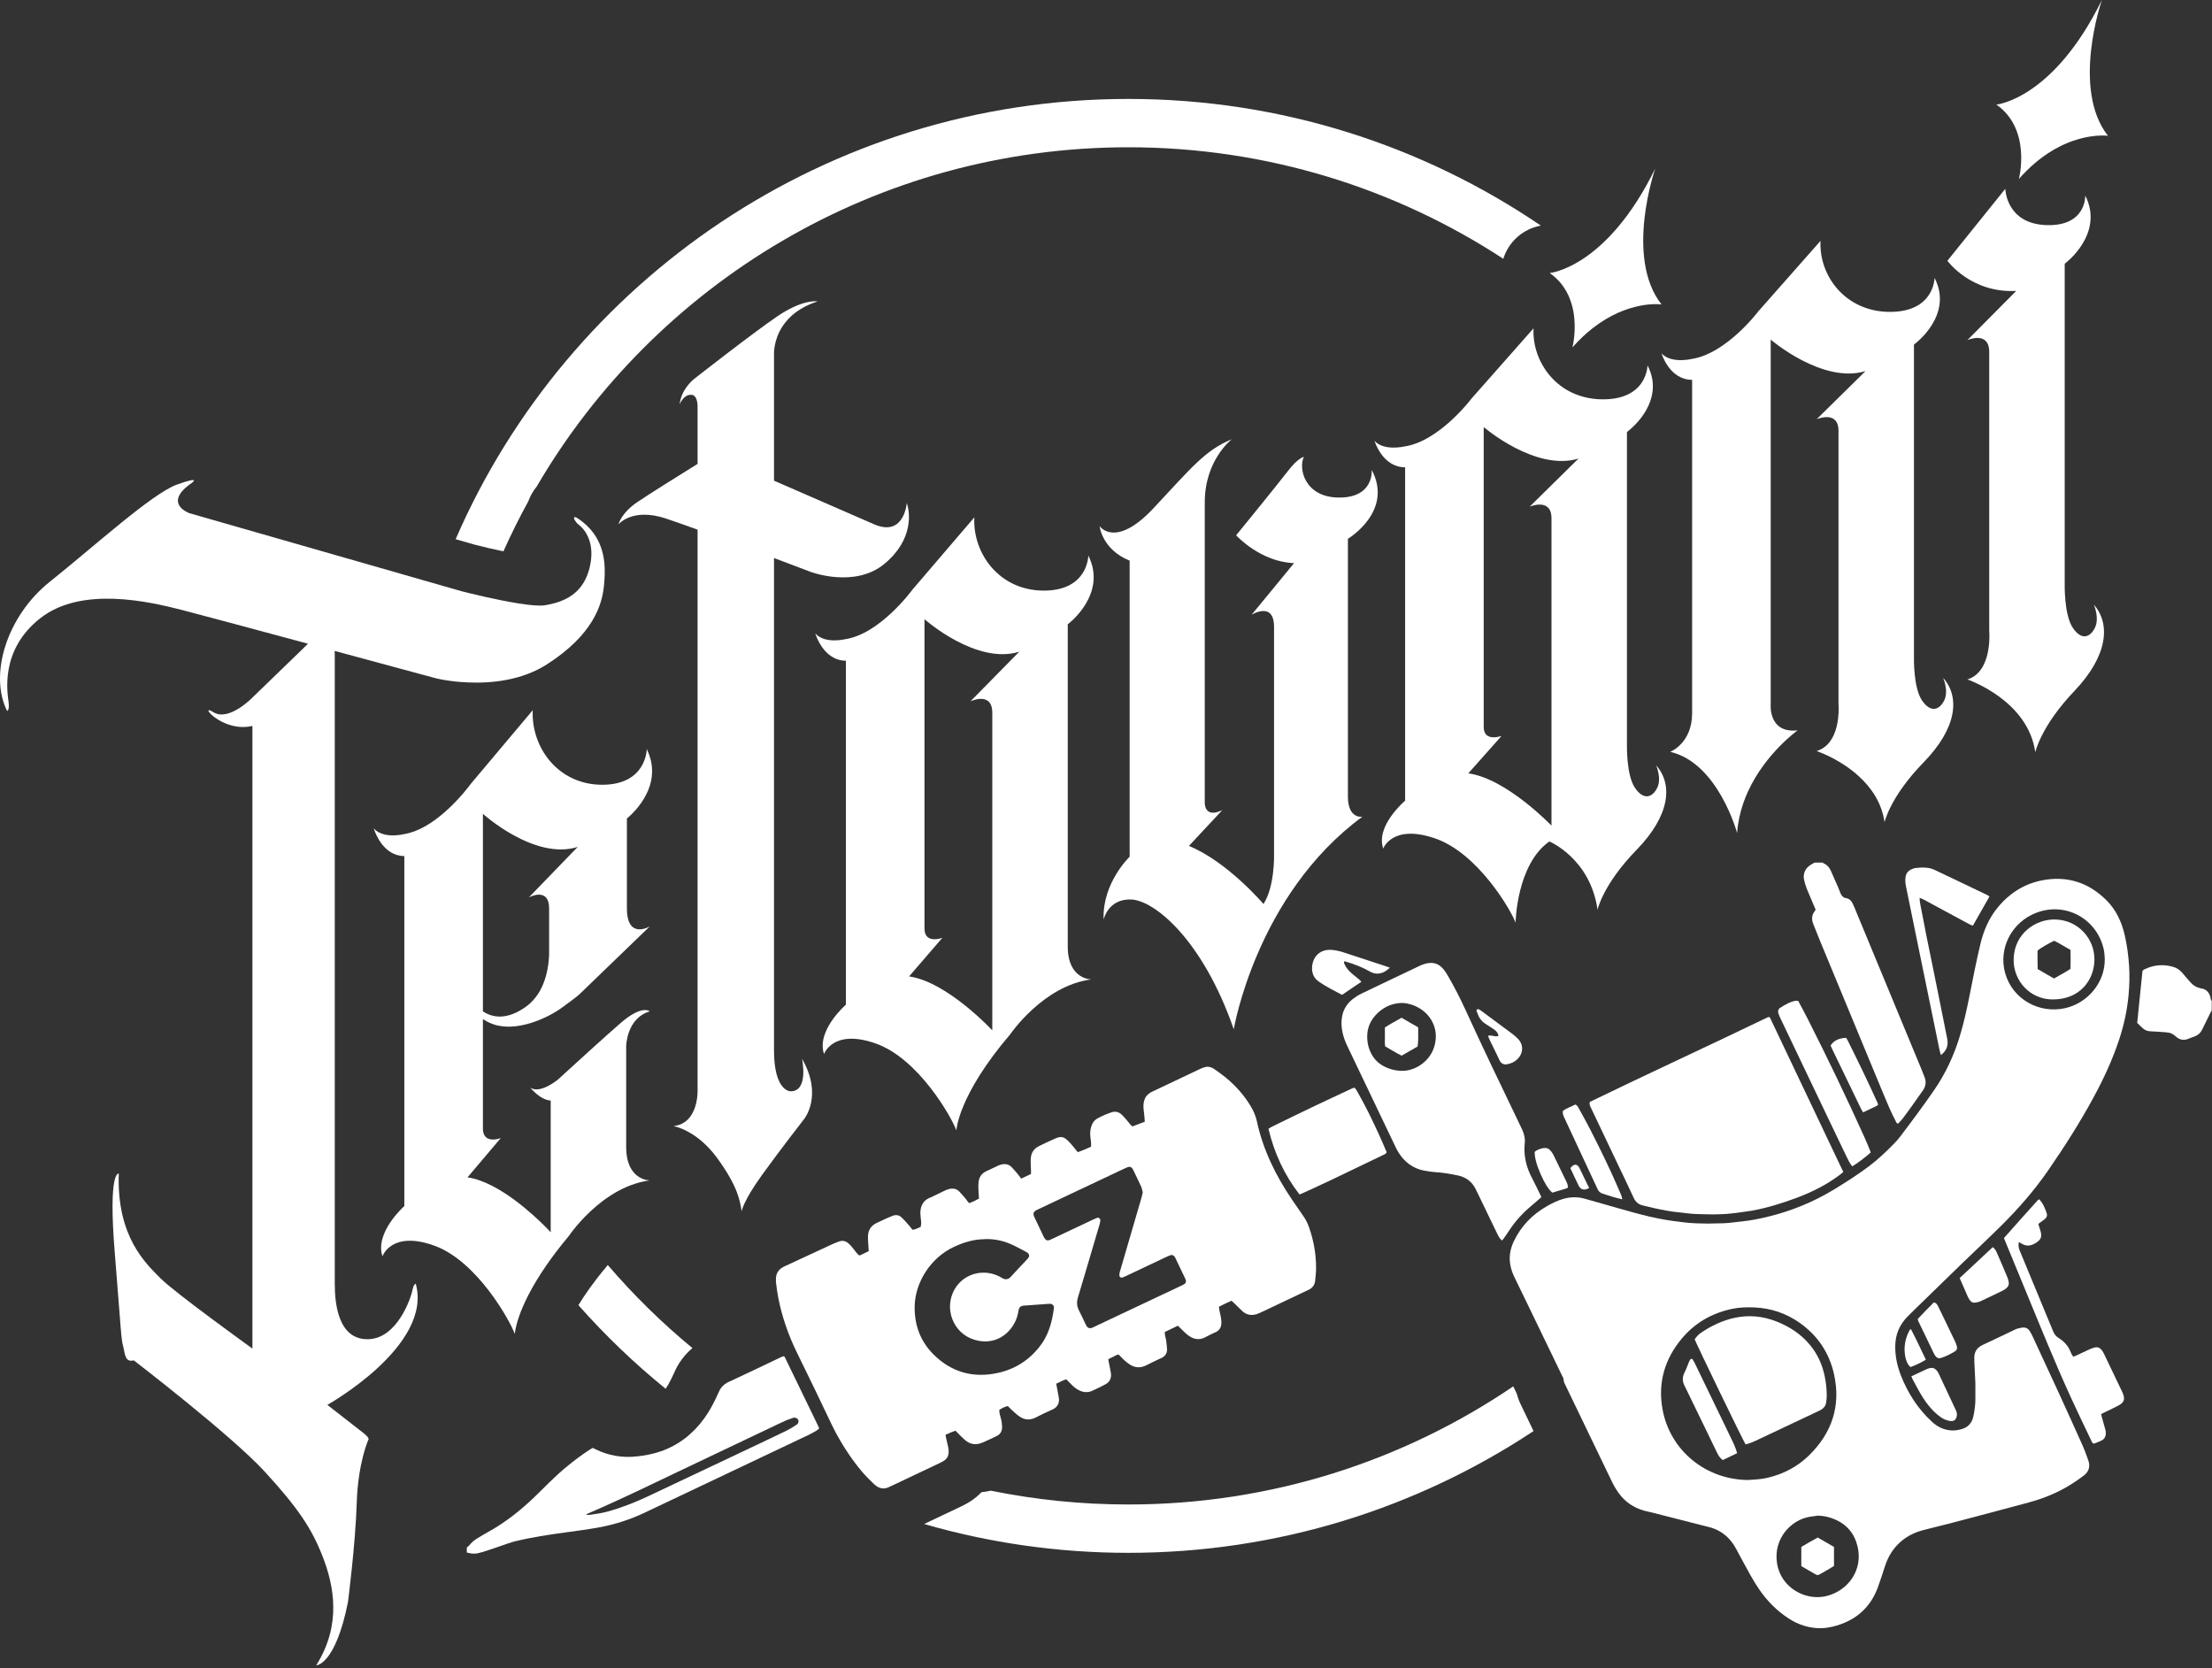
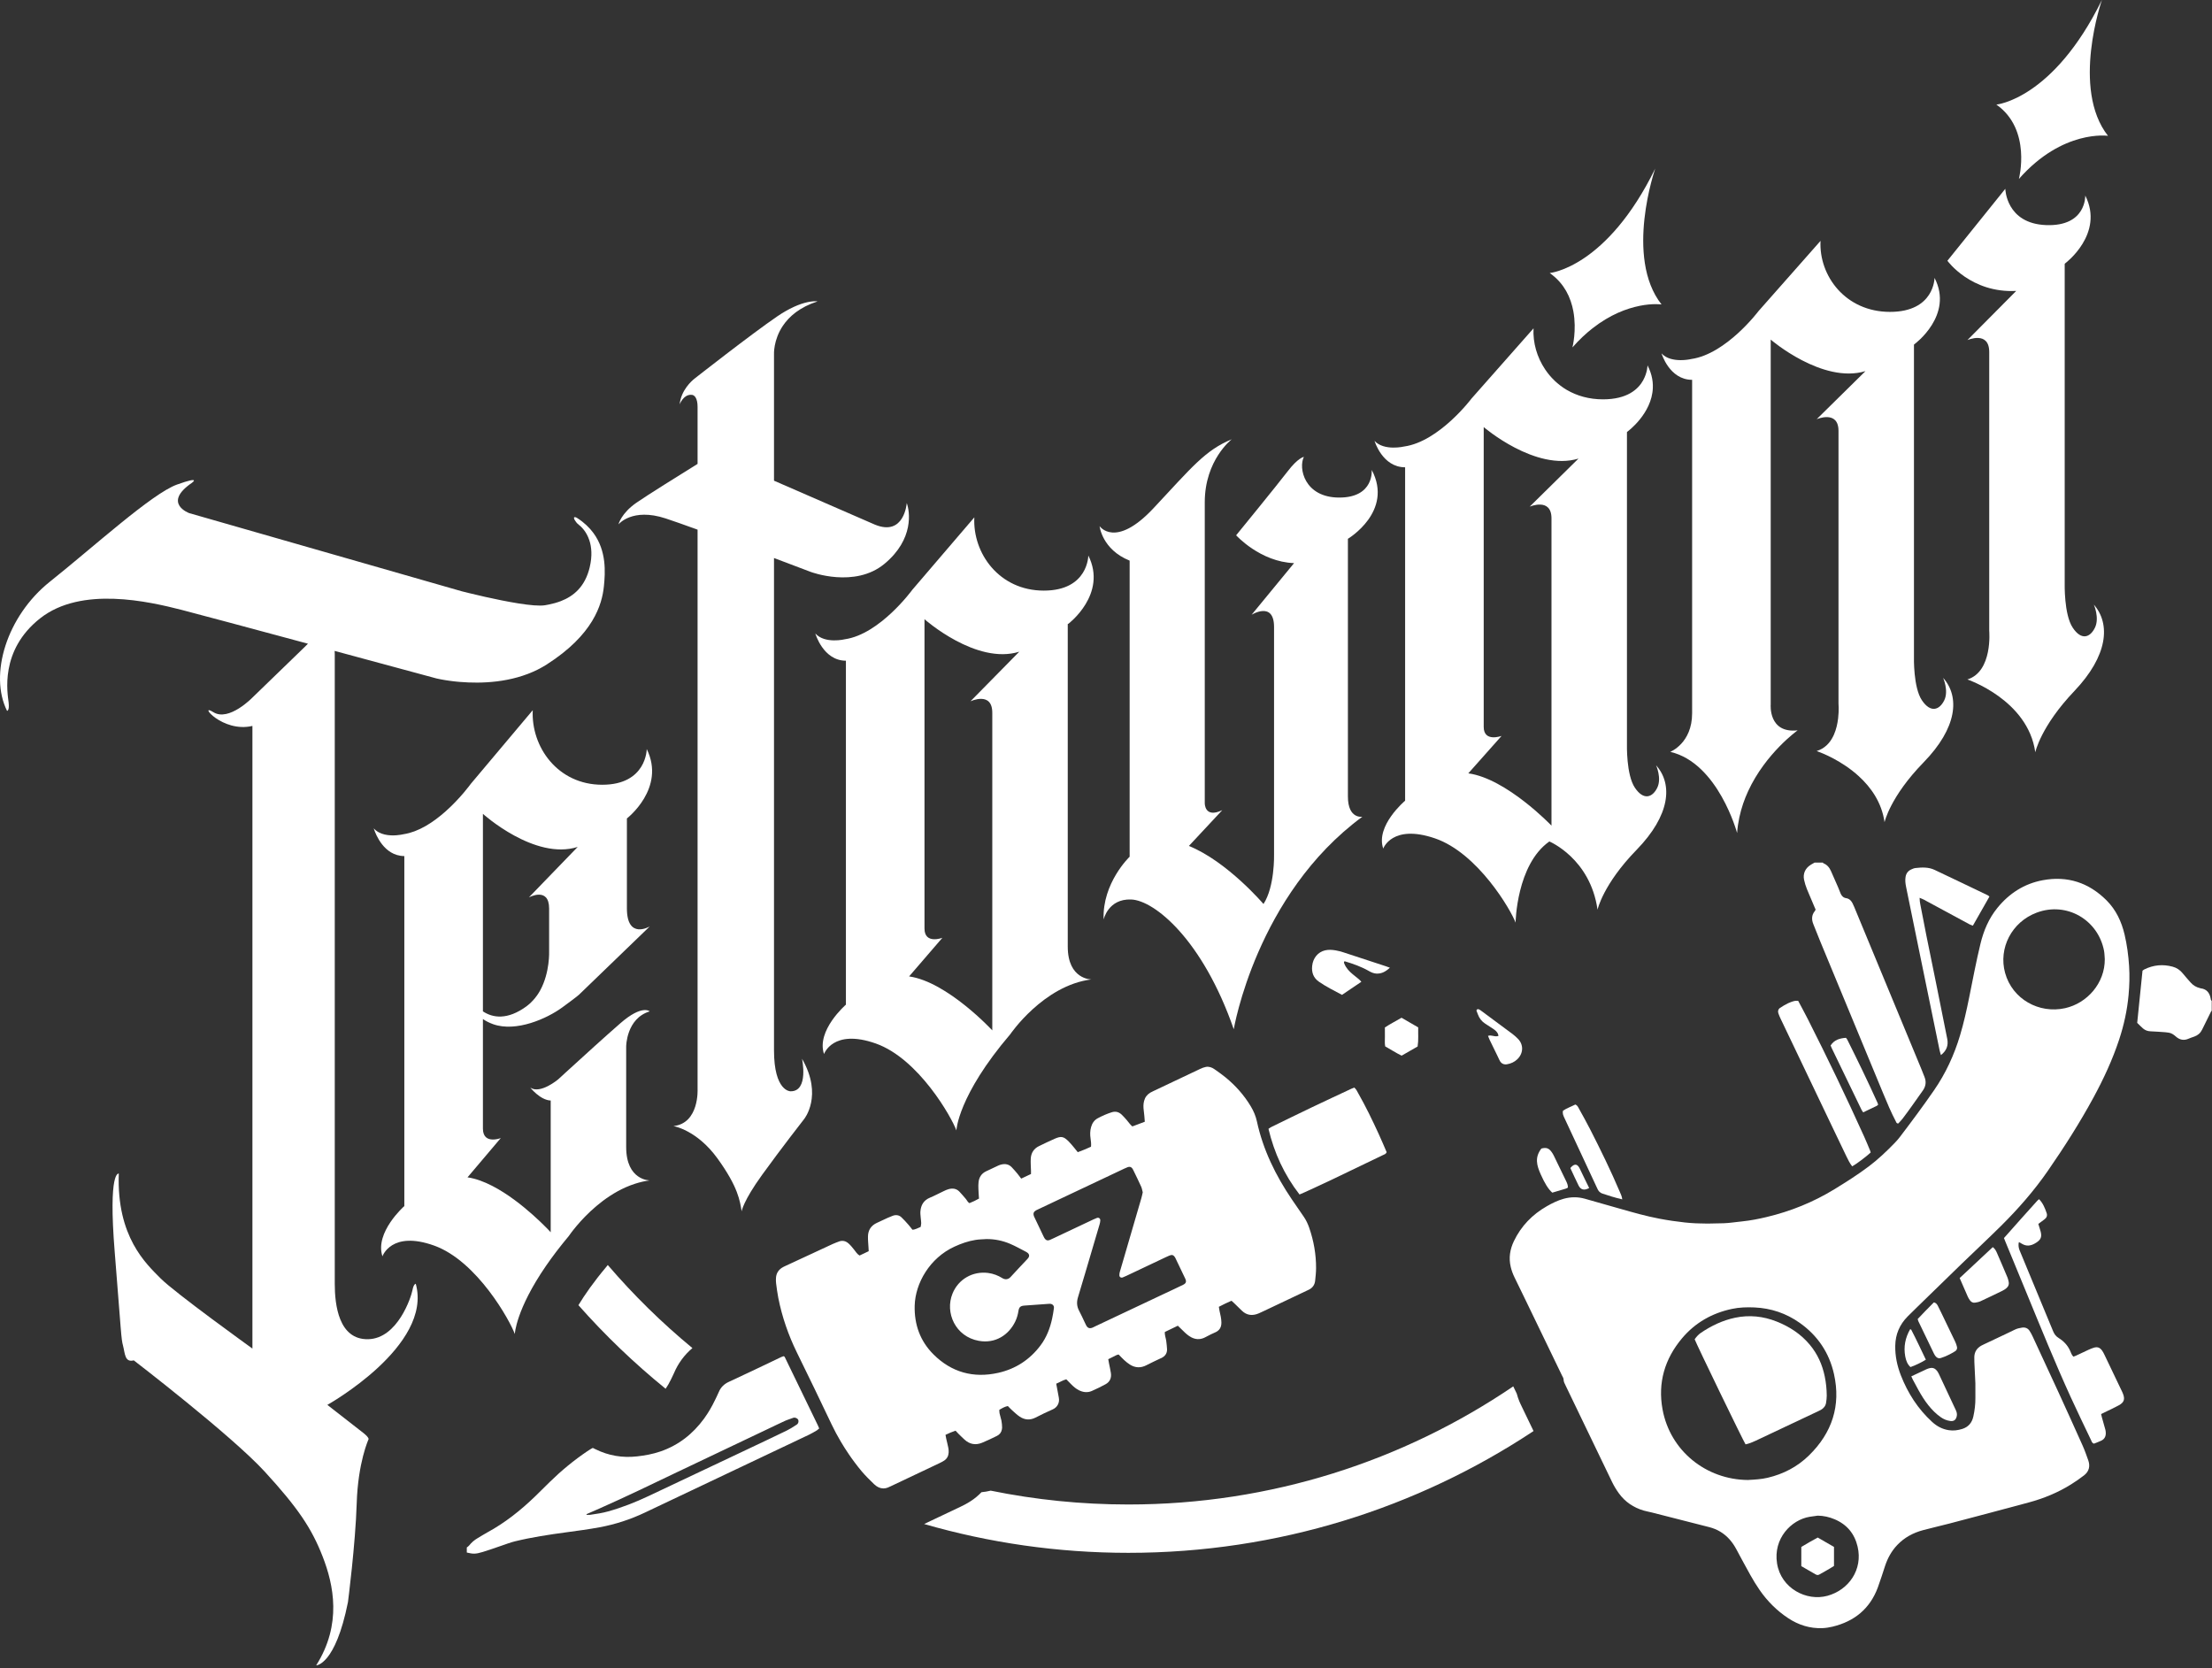
<svg xmlns="http://www.w3.org/2000/svg" width="183" height="138" viewBox="0 0 183 138" fill="none">
  <rect x="0" y="0" width="183" height="138" fill="#333333" stroke="none" />
  <g clip-path="url(#clip0_9002_11645)">
    <path d="M117.329 84.989C116.866 84.721 116.418 84.462 115.95 84.191C115.49 84.462 115.017 84.698 114.572 84.994C114.572 85.265 114.567 85.516 114.574 85.767C114.58 86.03 114.544 86.295 114.599 86.561C115.058 86.817 115.49 87.101 115.958 87.327C116.409 87.068 116.846 86.818 117.28 86.569C117.365 86.032 117.315 85.518 117.329 84.989Z" fill="white" />
-     <path d="M118.785 85.846C118.716 87.354 117.591 88.303 116.512 88.531C115.559 88.732 114.231 88.343 113.626 87.457C113.275 86.942 113.108 86.376 113.11 85.757C113.106 85.066 113.35 84.469 113.816 83.963C114.341 83.395 114.988 83.053 115.765 82.977C116.136 82.941 116.499 83.011 116.846 83.13C118.019 83.534 118.842 84.598 118.785 85.846ZM124.261 102.621C124.32 102.55 124.378 102.49 124.425 102.423C124.57 102.216 124.715 102.01 124.852 101.798C125.367 101.001 126.004 100.313 126.736 99.709C126.995 99.494 127.245 99.268 127.516 99.032C127.462 98.912 127.431 98.834 127.394 98.759C127.177 98.32 126.967 97.876 126.739 97.442C126.264 96.539 126.036 95.588 126.144 94.567C126.185 94.18 126.099 93.815 125.939 93.466C125.794 93.148 125.639 92.834 125.487 92.518C124.059 89.552 122.632 86.585 121.264 83.591C120.816 82.61 120.325 81.648 119.782 80.715C119.64 80.472 119.49 80.237 119.288 80.035C119.013 79.76 118.687 79.635 118.296 79.659C117.98 79.677 117.691 79.781 117.411 79.915C115.811 80.676 114.21 81.434 112.615 82.204C112.363 82.325 112.124 82.482 111.904 82.653C111.432 83.022 111.135 83.511 111.03 84.097C110.958 84.499 110.971 84.907 111.048 85.31C111.129 85.739 111.279 86.145 111.467 86.538C112.796 89.319 114.124 92.101 115.454 94.881C115.532 95.045 115.619 95.207 115.716 95.36C116.203 96.131 116.88 96.647 117.787 96.831C118.117 96.897 118.453 96.947 118.789 96.968C119.411 97.005 120.019 97.113 120.625 97.24C121.255 97.373 121.729 97.717 122.038 98.279C122.119 98.427 122.189 98.58 122.262 98.731C122.804 99.854 123.344 100.978 123.888 102.1C123.979 102.288 124.083 102.471 124.261 102.621Z" fill="white" />
    <path d="M182.891 82.61C182.807 82.135 182.564 81.813 182.05 81.755C182.037 81.753 182.024 81.744 182.01 81.741C181.698 81.669 181.437 81.511 181.228 81.272C181.005 81.019 180.78 80.767 180.568 80.506C180.347 80.235 180.072 80.054 179.735 79.964C178.926 79.749 178.145 79.822 177.395 80.196C177.346 80.22 177.305 80.26 177.251 80.3C177.105 81.73 176.96 83.162 176.812 84.615C176.97 84.768 177.124 84.931 177.293 85.077C177.467 85.227 177.673 85.304 177.91 85.313C178.318 85.329 178.726 85.361 179.134 85.389C179.232 85.395 179.33 85.41 179.427 85.426C179.658 85.464 179.837 85.592 180.009 85.745C180.318 86.021 180.669 86.099 181.063 85.924C181.217 85.856 181.378 85.804 181.537 85.748C181.83 85.645 182.044 85.458 182.18 85.177C182.429 84.663 182.685 84.152 182.939 83.64C182.943 83.632 182.965 83.631 182.978 83.626V82.786C182.901 82.751 182.903 82.678 182.891 82.61Z" fill="white" />
    <path d="M156.845 92.769C156.88 92.836 156.892 92.937 157.041 92.942C157.155 92.815 157.295 92.679 157.413 92.525C157.676 92.179 157.931 91.826 158.184 91.473C158.487 91.051 158.788 90.628 159.084 90.202C159.326 89.855 159.374 89.482 159.214 89.086C159.125 88.866 159.042 88.643 158.951 88.423C157.138 84.046 155.325 79.669 153.511 75.292C153.477 75.209 153.442 75.125 153.408 75.042C153.365 74.939 153.32 74.836 153.269 74.736C153.185 74.57 153.077 74.431 152.917 74.354C152.863 74.329 152.804 74.311 152.738 74.3C152.621 74.282 152.528 74.237 152.452 74.171C152.377 74.104 152.32 74.017 152.275 73.915C152.267 73.896 152.26 73.877 152.253 73.859C152.191 73.71 152.136 73.557 152.072 73.409C151.959 73.147 151.843 72.887 151.728 72.626C151.646 72.438 151.565 72.25 151.481 72.064C151.416 71.919 151.338 71.787 151.236 71.676C151.135 71.564 151.011 71.474 150.855 71.415C150.845 71.41 150.837 71.401 150.829 71.39C150.829 71.389 150.828 71.389 150.828 71.389C150.827 71.387 150.825 71.385 150.824 71.382C150.818 71.372 150.812 71.362 150.805 71.353H150.127C150.033 71.407 149.938 71.461 149.843 71.514C149.829 71.522 149.818 71.531 149.805 71.54C149.802 71.541 149.8 71.543 149.797 71.544C149.353 71.818 149.142 72.274 149.254 72.789C149.309 73.047 149.39 73.303 149.488 73.549C149.53 73.652 149.575 73.755 149.618 73.858C149.618 73.86 149.619 73.862 149.62 73.864C149.812 74.327 150.011 74.788 150.207 75.249C150.185 75.29 150.17 75.33 150.144 75.362C150.003 75.533 149.934 75.712 149.919 75.896C149.912 75.988 149.918 76.082 149.936 76.177C149.955 76.272 149.985 76.369 150.025 76.466C150.124 76.706 150.219 76.947 150.314 77.187C150.409 77.428 150.504 77.668 150.603 77.907C152.332 82.084 154.065 86.258 155.791 90.436C156.117 91.225 156.447 92.012 156.845 92.769Z" fill="white" />
    <path d="M153.232 96.483C153.522 96.336 154.413 95.669 154.764 95.337C154.751 95.292 154.739 95.239 154.718 95.189C154.556 94.802 154.399 94.413 154.226 94.031C152.745 90.753 151.187 87.511 149.562 84.301C149.309 83.802 149.039 83.312 148.764 82.792C148.704 82.792 148.657 82.789 148.615 82.788C148.606 82.788 148.596 82.787 148.588 82.787C148.561 82.787 148.535 82.789 148.511 82.793C148.405 82.814 148.303 82.843 148.204 82.878C148.111 82.91 148.02 82.949 147.931 82.99C147.931 82.991 147.93 82.991 147.929 82.991C147.696 83.101 147.476 83.236 147.261 83.379C147.112 83.477 147.063 83.65 147.127 83.829C147.179 83.974 147.237 84.116 147.303 84.255C147.357 84.368 147.412 84.482 147.466 84.595V84.596C147.757 85.206 148.049 85.816 148.341 86.427C149.388 88.62 150.436 90.813 151.484 93.007C151.907 93.89 152.329 94.774 152.754 95.657C152.893 95.945 153.034 96.232 153.232 96.483Z" fill="white" />
    <path d="M155.381 91.379C155.362 91.32 155.352 91.279 155.335 91.242C154.541 89.479 153.695 87.741 152.832 86.011C152.802 85.952 152.754 85.901 152.717 85.851C152.205 85.891 151.755 86.011 151.447 86.485C151.485 86.574 151.508 86.639 151.538 86.701C152.36 88.404 153.183 90.107 154.007 91.809C154.042 91.88 154.095 91.943 154.144 92.016C154.53 91.832 154.899 91.657 155.265 91.479C155.31 91.457 155.344 91.411 155.381 91.379Z" fill="white" />
    <path d="M107.935 98.628C108.65 98.299 109.367 97.974 110.077 97.636C111.523 96.948 112.966 96.252 114.407 95.555C114.517 95.503 114.652 95.473 114.72 95.314C114.505 94.82 114.29 94.303 114.056 93.795C113.536 92.663 112.994 91.541 112.378 90.457C112.283 90.288 112.206 90.104 112.039 89.965C111.961 89.997 111.883 90.025 111.808 90.06C110.701 90.579 109.592 91.093 108.49 91.62C107.387 92.147 106.29 92.685 105.192 93.221C105.107 93.262 105.032 93.323 104.942 93.38C105.416 95.368 106.238 97.17 107.509 98.812C107.681 98.739 107.809 98.686 107.935 98.628Z" fill="white" />
    <path d="M123.103 85.69C123.148 85.801 123.184 85.905 123.232 86.004C123.463 86.484 123.698 86.962 123.931 87.44C123.986 87.554 124.031 87.673 124.096 87.78C124.226 87.996 124.432 88.081 124.673 88.04C124.998 87.986 125.293 87.853 125.533 87.62C126.037 87.13 126.059 86.417 125.579 85.932C125.441 85.792 125.295 85.658 125.138 85.54C124.271 84.892 123.399 84.249 122.528 83.605C122.472 83.563 122.413 83.522 122.348 83.496C122.26 83.46 122.182 83.476 122.145 83.595C122.181 83.689 122.223 83.791 122.26 83.896C122.376 84.224 122.574 84.488 122.869 84.678C123.07 84.807 123.269 84.94 123.47 85.069C123.649 85.184 123.82 85.309 123.919 85.503C123.948 85.56 123.952 85.629 123.968 85.694C123.671 85.81 123.399 85.579 123.103 85.69Z" fill="white" />
-     <path d="M128.421 98.66C128.79 98.551 129.166 98.441 129.542 98.327C129.604 98.308 129.66 98.268 129.716 98.239C129.718 98.041 129.652 97.885 129.582 97.736C129.239 97.015 128.889 96.299 128.539 95.582C128.49 95.482 128.429 95.386 128.364 95.295C128.14 94.982 127.925 94.901 127.518 95.011C127.318 95.065 127.119 95.145 126.962 95.286C126.955 95.745 127.129 96.39 127.461 97.138C127.799 97.902 128.097 98.376 128.421 98.66Z" fill="white" />
+     <path d="M128.421 98.66C128.79 98.551 129.166 98.441 129.542 98.327C129.604 98.308 129.66 98.268 129.716 98.239C129.718 98.041 129.652 97.885 129.582 97.736C129.239 97.015 128.889 96.299 128.539 95.582C128.49 95.482 128.429 95.386 128.364 95.295C128.14 94.982 127.925 94.901 127.518 95.011C126.955 95.745 127.129 96.39 127.461 97.138C127.799 97.902 128.097 98.376 128.421 98.66Z" fill="white" />
    <path d="M166.803 24.065L162.765 28.133C162.765 28.133 164.57 27.335 164.57 29.122V52.184C164.57 52.184 164.876 55.554 162.761 56.208C162.761 56.208 167.777 57.893 168.38 62.229C168.38 62.229 168.827 60.089 171.612 57.166C174.396 54.243 174.624 51.618 173.226 50.016C173.226 50.016 173.708 51.113 173.318 51.92C172.929 52.727 172.201 53.019 171.474 51.918C170.746 50.817 170.814 48.251 170.814 48.251V21.823L170.874 21.768C170.874 21.768 174.116 19.336 172.515 16.175C172.515 16.175 172.62 18.741 169.285 18.621C165.951 18.5 165.9 15.618 165.9 15.618L161.11 21.57C161.11 21.57 163.045 24.263 166.803 24.065Z" fill="white" />
    <path d="M160.741 75.275C161.471 75.669 162.199 76.066 162.93 76.458C163.013 76.503 163.105 76.53 163.217 76.574C163.676 75.769 164.125 74.979 164.586 74.169C164.523 74.118 164.495 74.083 164.459 74.066C162.989 73.361 161.521 72.653 160.046 71.958C159.545 71.722 159.004 71.746 158.469 71.806C158.346 71.819 158.225 71.873 158.111 71.926C157.85 72.046 157.697 72.251 157.649 72.535C157.602 72.817 157.636 73.094 157.692 73.369C158.071 75.232 158.453 77.094 158.835 78.957C159.378 81.6 159.92 84.243 160.464 86.886C160.491 87.016 160.535 87.143 160.574 87.281C161.04 86.919 161.205 86.478 161.096 85.937C160.794 84.43 160.494 82.921 160.19 81.414C159.921 80.085 159.645 78.757 159.378 77.428C159.204 76.565 159.037 75.7 158.872 74.835C158.839 74.662 158.81 74.486 158.809 74.27C158.946 74.328 159.05 74.362 159.146 74.413C159.679 74.698 160.21 74.987 160.741 75.275Z" fill="white" />
    <path d="M167.025 14.803C170.648 10.684 174.395 11.236 174.395 11.236C171.333 7.341 173.894 -0.007 173.894 -0.007C169.853 8.224 165.16 8.651 165.16 8.651C168.103 10.711 167.025 14.803 167.025 14.803Z" fill="white" />
    <path d="M129.945 96.587C129.936 96.597 129.931 96.611 129.919 96.634C130.141 97.108 130.36 97.591 130.595 98.067C130.775 98.432 131.072 98.499 131.473 98.276C131.217 97.749 130.953 97.224 130.705 96.692C130.54 96.339 130.309 96.178 129.945 96.587Z" fill="white" />
    <path d="M113.253 80.327C113.451 80.441 113.653 80.53 113.886 80.539C114.309 80.555 114.643 80.37 114.986 80.051C114.841 79.999 114.737 79.959 114.631 79.924C113.471 79.542 112.311 79.16 111.15 78.783C110.937 78.714 110.718 78.656 110.497 78.617C110.205 78.567 109.906 78.549 109.615 78.618C109.032 78.758 108.627 79.254 108.557 79.892C108.496 80.435 108.655 80.892 109.117 81.211C109.717 81.627 110.372 81.948 111.023 82.299C111.559 81.937 112.08 81.585 112.626 81.216C112.55 81.137 112.499 81.072 112.437 81.019C112.265 80.875 112.087 80.737 111.914 80.595C111.618 80.351 111.36 80.076 111.215 79.715C111.189 79.651 111.157 79.585 111.239 79.516C111.93 79.724 112.617 79.962 113.253 80.327Z" fill="white" />
    <path d="M91.304 76.065C91.304 76.065 91.674 74.329 93.591 74.409C95.509 74.49 99.492 77.723 102.07 85.143C102.07 85.143 103.931 74.013 112.71 67.561C112.71 67.561 111.513 67.782 111.513 65.887V44.571C111.513 44.571 115.309 42.309 113.484 38.872C113.484 38.872 113.703 41.16 110.799 41.16C107.895 41.16 107.406 38.694 107.871 37.796C107.871 37.796 107.404 37.847 106.529 38.99C105.654 40.134 102.266 44.281 102.266 44.281C102.266 44.281 104.257 46.484 107.058 46.583L103.546 50.855C103.546 50.855 105.403 49.693 105.403 51.87V70.71C105.403 70.71 105.468 73.348 104.529 74.782C104.529 74.782 101.535 71.266 98.358 69.979L101.119 67.019C99.638 67.725 99.671 66.435 99.671 66.435V41.547C99.671 38.047 101.904 36.338 101.904 36.338C99.688 37.253 98.596 38.662 95.43 42.041C92.264 45.421 90.97 43.524 90.97 43.524C90.97 43.524 91.168 45.459 93.456 46.377V70.871C93.456 70.871 91.178 73.041 91.304 76.065Z" fill="white" />
    <path d="M67.08 47.313C67.08 47.313 70.711 48.684 73.174 46.64C75.636 44.596 75.267 42.297 75.016 41.613C75.016 41.613 74.823 44.402 72.384 43.4L64.034 39.764V29.316C64.034 29.316 63.967 28.135 64.775 26.939C64.901 26.753 65.049 26.566 65.221 26.383C65.227 26.377 65.232 26.37 65.238 26.364C65.323 26.275 65.414 26.187 65.511 26.101C65.517 26.095 65.524 26.089 65.531 26.084C65.621 26.003 65.718 25.925 65.82 25.848C65.832 25.839 65.844 25.829 65.857 25.82C65.962 25.742 66.075 25.666 66.193 25.592C66.214 25.579 66.236 25.566 66.257 25.553C66.368 25.485 66.484 25.42 66.606 25.357C66.62 25.35 66.634 25.342 66.648 25.335C66.779 25.268 66.919 25.206 67.063 25.145C67.096 25.131 67.13 25.118 67.163 25.105C67.313 25.045 67.468 24.987 67.633 24.934C67.633 24.934 67.633 24.934 67.633 24.934C67.633 24.934 67.631 24.933 67.631 24.933C67.629 24.933 67.627 24.933 67.621 24.932C67.618 24.931 67.613 24.931 67.609 24.93C67.601 24.929 67.594 24.928 67.581 24.927C67.575 24.926 67.565 24.926 67.556 24.925C67.544 24.924 67.532 24.924 67.517 24.923C67.506 24.922 67.492 24.922 67.478 24.922C67.464 24.922 67.453 24.921 67.437 24.921C67.434 24.921 67.431 24.921 67.428 24.921C67.406 24.921 67.381 24.922 67.356 24.923C67.339 24.924 67.324 24.924 67.306 24.925C67.275 24.927 67.241 24.93 67.206 24.934C67.189 24.935 67.174 24.936 67.157 24.938C67.106 24.944 67.051 24.951 66.993 24.961C66.989 24.962 66.985 24.962 66.981 24.963C66.852 24.984 66.704 25.016 66.539 25.063C66.526 25.067 66.512 25.071 66.499 25.075C66.429 25.095 66.358 25.117 66.282 25.143C66.257 25.151 66.231 25.161 66.207 25.17C66.139 25.194 66.071 25.219 65.998 25.247C65.966 25.26 65.932 25.275 65.899 25.289C65.831 25.317 65.762 25.346 65.69 25.379C65.68 25.384 65.671 25.387 65.661 25.392C65.658 25.393 65.656 25.395 65.653 25.396C65.259 25.578 64.81 25.826 64.306 26.169C62.159 27.633 57.496 31.292 57.496 31.292C57.496 31.292 56.591 31.941 56.303 33.042L56.302 33.043C56.286 33.106 56.27 33.171 56.258 33.237C56.245 33.307 56.234 33.379 56.226 33.452C56.226 33.452 56.232 33.44 56.239 33.423C56.239 33.421 56.24 33.42 56.241 33.417C56.249 33.398 56.263 33.369 56.279 33.337C56.281 33.333 56.282 33.329 56.285 33.325C56.301 33.292 56.323 33.253 56.347 33.213C56.351 33.207 56.354 33.201 56.358 33.195C56.383 33.154 56.412 33.111 56.445 33.068C56.45 33.061 56.455 33.054 56.461 33.047C56.494 33.004 56.532 32.961 56.573 32.92C56.579 32.914 56.586 32.908 56.592 32.901C56.635 32.861 56.681 32.823 56.731 32.79C56.738 32.785 56.746 32.781 56.753 32.776C56.805 32.744 56.861 32.716 56.921 32.696C56.928 32.694 56.935 32.692 56.942 32.69C57.005 32.671 57.071 32.659 57.142 32.659C57.18 32.659 57.219 32.661 57.26 32.667H57.261C57.261 32.667 57.263 32.667 57.267 32.668C57.268 32.668 57.269 32.668 57.27 32.668C57.274 32.669 57.28 32.67 57.287 32.671C57.288 32.672 57.29 32.672 57.291 32.672C57.299 32.674 57.309 32.677 57.32 32.681C57.32 32.681 57.321 32.681 57.322 32.682C57.358 32.695 57.407 32.721 57.458 32.769C57.459 32.77 57.46 32.772 57.462 32.773C57.477 32.788 57.492 32.805 57.507 32.825C57.51 32.827 57.511 32.83 57.514 32.832C57.53 32.854 57.546 32.878 57.561 32.905C57.644 33.051 57.711 33.285 57.711 33.665V38.374C56.164 39.334 53.538 40.972 52.656 41.584C51.377 42.471 51.166 43.38 51.166 43.38C51.166 43.38 52.284 41.974 55.065 42.885C55.684 43.088 56.625 43.421 57.711 43.815V90.105C57.711 90.105 57.858 92.925 55.712 93.153C55.712 93.153 57.642 93.456 59.364 95.838C61.085 98.22 61.211 99.348 61.358 100.201C61.358 100.201 61.472 99.37 63.049 97.187C64.626 95.004 66.525 92.573 66.525 92.573C66.525 92.573 68.117 90.638 66.352 87.584C66.352 87.584 66.934 90.3 65.398 90.275C65.398 90.275 64.034 90.3 64.034 86.888V46.161C65.792 46.823 67.08 47.313 67.08 47.313Z" fill="white" />
    <path d="M80.286 58.015C80.286 58.015 82.092 57.159 82.092 58.961V85.236C82.092 85.236 78.374 81.22 75.21 80.772L77.964 77.577C77.964 77.577 76.484 78.146 76.484 76.811V51.223C76.484 51.223 80.767 55.026 84.325 53.911L80.286 58.015ZM88.336 51.623L88.396 51.595C88.396 51.595 91.637 49.142 90.037 45.954C90.037 45.954 90.035 48.857 86.353 48.857C82.671 48.857 80.457 45.777 80.607 42.796L75.479 48.786C75.479 48.786 72.807 52.455 69.909 52.879C69.909 52.879 68.245 53.291 67.452 52.401C67.452 52.401 68.094 54.655 69.983 54.655V83.108C69.983 83.108 67.515 85.245 68.172 87.194C68.172 87.194 68.9 85.07 72.45 86.32C76 87.57 78.745 92.453 79.122 93.512C79.122 93.512 79.234 90.645 83.584 85.55C83.584 85.55 86.322 81.523 90.283 81.021C90.283 81.021 88.336 81.031 88.336 78.307V51.623Z" fill="white" />
-     <path d="M143.391 119.349C143.126 118.793 142.858 118.239 142.59 117.685C141.798 116.047 141.007 114.41 140.214 112.774C140.159 112.661 140.094 112.553 140.027 112.447C139.99 112.39 139.88 112.395 139.843 112.454C139.799 112.524 139.757 112.598 139.725 112.674C139.606 112.958 139.511 113.253 139.369 113.525C139.163 113.923 139.176 114.302 139.389 114.685C139.416 114.734 139.44 114.785 139.464 114.836C139.996 115.93 140.528 117.025 141.059 118.12C141.389 118.8 141.717 119.48 142.047 120.16C142.163 120.399 142.297 120.624 142.526 120.78C142.919 120.592 143.298 120.411 143.712 120.213C143.661 120.049 143.63 119.928 143.586 119.812C143.526 119.656 143.463 119.5 143.391 119.349Z" fill="white" />
    <path d="M39.952 67.324C39.952 67.324 44.235 71.195 47.793 70.06L43.754 74.236C43.754 74.236 45.429 73.324 45.429 75.157V78.684C45.429 78.684 45.506 80.438 44.688 81.93C44.609 82.075 44.52 82.216 44.422 82.353C44.419 82.357 44.416 82.361 44.413 82.365C44.315 82.5 44.209 82.632 44.093 82.758C43.935 82.93 43.764 83.094 43.566 83.239C41.972 84.407 40.755 84.2 39.952 83.663V67.324ZM42.59 110.357C42.59 110.357 42.669 108.352 45.17 104.716C45.425 104.347 45.704 103.96 46.01 103.557C46.027 103.535 46.044 103.513 46.061 103.491C46.187 103.327 46.318 103.159 46.453 102.99C46.489 102.944 46.526 102.898 46.563 102.851C46.72 102.656 46.882 102.458 47.051 102.255C47.051 102.255 47.283 101.91 47.706 101.408C48.485 100.485 49.917 99.034 51.773 98.213C51.896 98.159 52.022 98.108 52.148 98.059C52.153 98.057 52.158 98.055 52.163 98.053C52.291 98.005 52.42 97.96 52.551 97.918C52.937 97.795 53.337 97.7 53.751 97.647C53.751 97.647 51.804 97.657 51.804 94.885V86.57C51.804 86.57 51.809 84.252 53.751 83.664C53.751 83.664 53.128 83.076 51.331 84.64C50.111 85.701 48.177 87.459 47.061 88.48C47.06 88.48 47.06 88.481 47.059 88.481C46.94 88.59 46.828 88.692 46.729 88.782C46.711 88.799 46.694 88.815 46.677 88.831C46.636 88.868 46.596 88.904 46.56 88.938C46.559 88.938 46.559 88.939 46.559 88.939C46.325 89.153 46.187 89.28 46.187 89.28C46.187 89.28 44.703 90.538 43.873 89.972C43.873 89.972 44.687 91.005 45.56 91.038V101.936L45.56 101.936C45.559 101.936 45.551 101.926 45.538 101.912C45.535 101.909 45.535 101.909 45.532 101.905C45.514 101.887 45.491 101.862 45.459 101.827C45.457 101.825 45.455 101.823 45.453 101.821C45.422 101.789 45.385 101.75 45.343 101.706C45.337 101.7 45.333 101.696 45.327 101.69C45.28 101.642 45.228 101.588 45.168 101.528C45.164 101.523 45.159 101.519 45.154 101.514C45.031 101.39 44.883 101.243 44.712 101.08C44.706 101.074 44.699 101.068 44.692 101.061C44.52 100.897 44.327 100.717 44.114 100.527C44.106 100.52 44.098 100.513 44.089 100.505C43.874 100.313 43.641 100.112 43.393 99.908C43.386 99.903 43.38 99.897 43.373 99.892C43.249 99.79 43.121 99.687 42.99 99.584C42.984 99.58 42.978 99.576 42.973 99.571C42.71 99.366 42.434 99.162 42.15 98.965C42.137 98.956 42.124 98.947 42.111 98.938C41.832 98.746 41.544 98.562 41.251 98.391C41.234 98.38 41.217 98.371 41.2 98.361C41.053 98.275 40.904 98.193 40.755 98.116C40.755 98.116 40.755 98.116 40.755 98.116C40.065 97.758 39.359 97.492 38.678 97.393L39.695 96.193L41.432 94.142C41.432 94.142 41.426 94.144 41.416 94.148C41.415 94.148 41.412 94.15 41.41 94.15C41.401 94.153 41.388 94.158 41.373 94.163C41.367 94.165 41.359 94.167 41.352 94.169C41.338 94.174 41.323 94.178 41.305 94.184C41.295 94.187 41.283 94.19 41.271 94.193C41.254 94.198 41.237 94.202 41.218 94.207C41.203 94.21 41.188 94.214 41.173 94.217C41.154 94.222 41.133 94.226 41.113 94.23C41.096 94.233 41.078 94.236 41.061 94.239C41.039 94.243 41.017 94.246 40.994 94.249C40.976 94.251 40.957 94.254 40.938 94.256C40.915 94.258 40.891 94.26 40.867 94.261C40.847 94.262 40.828 94.263 40.808 94.263C40.787 94.264 40.765 94.263 40.744 94.262C40.716 94.262 40.689 94.26 40.661 94.258C40.64 94.256 40.619 94.253 40.598 94.249C40.572 94.245 40.545 94.24 40.518 94.234C40.497 94.229 40.477 94.223 40.456 94.216C40.431 94.208 40.406 94.198 40.381 94.187C40.361 94.178 40.342 94.169 40.323 94.159C40.299 94.146 40.277 94.129 40.254 94.113C40.237 94.1 40.219 94.088 40.203 94.073C40.182 94.053 40.163 94.031 40.143 94.007C40.129 93.99 40.114 93.974 40.101 93.955C40.083 93.927 40.068 93.895 40.053 93.864C40.042 93.842 40.031 93.823 40.022 93.799C40.008 93.761 39.998 93.716 39.987 93.671C39.982 93.648 39.975 93.628 39.971 93.603C39.959 93.531 39.952 93.451 39.952 93.363V84.3C40.185 84.458 40.461 84.605 40.792 84.723C42.707 85.406 45.264 84.252 46.506 83.344C47.748 82.437 47.887 82.298 47.887 82.298L53.753 76.637C53.753 76.637 51.864 77.768 51.864 75.138V67.704C51.864 67.704 55.105 65.207 53.505 61.963C53.505 61.963 53.503 64.917 49.821 64.917C46.139 64.917 43.925 61.783 44.075 58.75L43.619 59.291L42.595 60.508L38.947 64.844C38.947 64.844 38.092 66.039 36.825 67.154V67.154C36.588 67.363 36.337 67.568 36.074 67.763C36.061 67.772 36.049 67.782 36.036 67.791C35.911 67.883 35.785 67.972 35.655 68.057C35.641 68.066 35.627 68.075 35.613 68.084C35.481 68.171 35.346 68.255 35.209 68.333C35.208 68.333 35.208 68.334 35.207 68.334C35.072 68.411 34.936 68.482 34.798 68.549C34.782 68.557 34.765 68.566 34.749 68.573C34.617 68.636 34.483 68.693 34.349 68.745C34.324 68.755 34.3 68.764 34.276 68.773C34.142 68.822 34.007 68.867 33.871 68.904C33.85 68.91 33.828 68.915 33.807 68.92C33.665 68.957 33.521 68.989 33.377 69.01C33.377 69.01 33.362 69.014 33.335 69.02C33.334 69.02 33.334 69.02 33.333 69.02C33.249 69.038 33.048 69.077 32.792 69.096V69.096C32.235 69.137 31.411 69.084 30.92 68.523C30.92 68.523 31.421 70.305 32.835 70.726C32.835 70.727 32.836 70.727 32.837 70.727C32.93 70.754 33.027 70.777 33.128 70.792C33.231 70.808 33.337 70.816 33.448 70.817C33.449 70.817 33.45 70.817 33.45 70.817V99.77C33.45 99.77 30.983 101.944 31.64 103.928C31.64 103.928 32.367 101.767 35.917 103.039C39.468 104.311 42.213 109.28 42.59 110.357Z" fill="white" />
    <path d="M158.707 114.977C158.954 115.418 159.216 115.85 159.533 116.245C159.832 116.62 160.167 116.959 160.563 117.236C160.797 117.4 161.054 117.507 161.338 117.548C161.66 117.595 161.832 117.441 161.89 117.116C161.921 116.944 161.869 116.783 161.796 116.628C161.327 115.626 160.86 114.623 160.387 113.623C160.334 113.511 160.26 113.403 160.173 113.315C160.038 113.177 159.862 113.125 159.669 113.171C159.573 113.194 159.477 113.222 159.388 113.263C158.981 113.45 158.575 113.643 158.124 113.855C158.18 113.978 158.21 114.054 158.248 114.126C158.4 114.411 158.55 114.696 158.707 114.977Z" fill="white" />
    <path d="M158.03 109.954C157.624 110.658 157.474 111.407 157.621 112.206C157.682 112.536 157.796 112.852 158.053 113.088C158.409 112.971 159.016 112.68 159.327 112.476C158.93 111.651 158.544 110.816 158.119 110C158.109 109.98 158.072 109.974 158.03 109.954Z" fill="white" />
    <path d="M62.003 119.812C59.221 121.128 56.44 122.444 53.657 123.757C52.575 124.267 51.466 124.706 50.312 125.028C49.824 125.165 49.323 125.24 48.822 125.31C48.726 125.323 48.627 125.312 48.53 125.312C48.527 125.293 48.525 125.275 48.522 125.256C48.881 125.099 49.24 124.944 49.599 124.786C51.771 123.825 53.908 122.789 56.051 121.764C57.923 120.868 59.799 119.98 61.674 119.09C62.262 118.811 62.85 118.531 63.437 118.252C63.691 118.132 63.944 118.009 64.198 117.888C64.451 117.767 64.706 117.647 64.961 117.53C65.015 117.506 65.072 117.486 65.127 117.464C65.293 117.397 65.462 117.337 65.632 117.283C65.776 117.237 65.97 117.323 66.033 117.439C66.035 117.444 66.035 117.451 66.038 117.456C66.064 117.515 66.068 117.59 66.049 117.661C66.045 117.673 66.037 117.685 66.032 117.698C66.023 117.72 66.016 117.743 66.002 117.763C65.979 117.795 65.951 117.825 65.916 117.848C65.881 117.871 65.844 117.893 65.809 117.916C65.574 118.07 65.335 118.22 65.084 118.342C64.948 118.408 64.811 118.473 64.674 118.539C64.306 118.717 63.937 118.895 63.568 119.07C63.064 119.31 62.559 119.548 62.054 119.787L62.055 119.787C62.037 119.795 62.02 119.803 62.003 119.812ZM67.665 117.915C66.749 116.025 65.833 114.135 64.917 112.246C64.911 112.234 64.897 112.225 64.886 112.218C64.874 112.21 64.861 112.206 64.819 112.188C64.764 112.209 64.686 112.234 64.612 112.268C64.37 112.382 64.131 112.5 63.889 112.615C62.696 113.181 61.506 113.755 60.305 114.307C59.91 114.488 59.635 114.753 59.469 115.147C59.371 115.379 59.255 115.603 59.147 115.831C59.142 115.841 59.137 115.85 59.132 115.86C58.887 116.37 58.604 116.857 58.272 117.316C58.272 117.316 58.272 117.316 58.272 117.316C58.265 117.327 58.258 117.338 58.25 117.349C57.322 118.618 56.14 119.554 54.638 120.069C54.011 120.284 53.364 120.404 52.703 120.477C51.492 120.612 50.347 120.422 49.259 119.882C49.185 119.845 49.11 119.81 49.043 119.777C48.988 119.805 48.95 119.821 48.914 119.842C48.807 119.909 48.699 119.976 48.594 120.046C47.483 120.795 46.453 121.643 45.497 122.579C45.086 122.982 44.68 123.392 44.266 123.791C43.067 124.946 41.773 125.977 40.301 126.774C40.042 126.915 39.794 127.077 39.539 127.225C39.256 127.39 39.009 127.593 38.808 127.853C38.759 127.916 38.683 127.959 38.619 128.011V128.431C39.154 128.556 39.328 128.564 39.933 128.385C40.444 128.234 40.945 128.046 41.451 127.877C41.837 127.748 42.218 127.597 42.613 127.501C44.008 127.161 45.427 126.949 46.848 126.757C47.768 126.633 48.687 126.511 49.601 126.342C50.909 126.099 52.158 125.693 53.358 125.122C56.636 123.564 59.915 122.011 63.194 120.456C63.654 120.238 64.113 120.02 64.573 119.802C65.368 119.425 66.164 119.048 66.959 118.67C67.174 118.568 67.379 118.442 67.585 118.321C67.591 118.317 67.597 118.311 67.603 118.307C67.608 118.303 67.612 118.3 67.617 118.296C67.67 118.258 67.719 118.211 67.773 118.166C67.73 118.067 67.701 117.989 67.665 117.915Z" fill="white" />
    <path d="M34.122 106.731C34.022 107.274 32.907 110.732 30.456 110.783C28.004 110.834 27.697 107.906 27.695 106.204C27.693 104.502 27.695 54.111 27.695 54.111L27.685 53.845C32.165 55.055 36.08 56.115 36.08 56.115C36.08 56.115 36.093 56.118 36.113 56.123C36.115 56.124 36.117 56.124 36.119 56.124C36.129 56.127 36.14 56.129 36.154 56.133C36.162 56.134 36.17 56.136 36.179 56.138C36.226 56.148 36.288 56.162 36.366 56.177C36.38 56.18 36.394 56.183 36.409 56.186C36.432 56.191 36.456 56.195 36.482 56.2C36.5 56.203 36.519 56.207 36.538 56.211C36.566 56.216 36.594 56.221 36.624 56.226C36.642 56.229 36.661 56.233 36.68 56.236C36.734 56.245 36.792 56.255 36.853 56.265C36.88 56.269 36.906 56.273 36.933 56.278C36.967 56.283 37.002 56.288 37.037 56.293C37.066 56.298 37.094 56.302 37.123 56.306C37.161 56.311 37.198 56.317 37.237 56.322C37.268 56.326 37.3 56.33 37.331 56.334C37.371 56.339 37.411 56.345 37.453 56.35C37.5 56.355 37.55 56.361 37.599 56.367C37.655 56.373 37.713 56.379 37.771 56.385C37.815 56.389 37.858 56.394 37.903 56.398C37.944 56.401 37.985 56.405 38.027 56.409C38.049 56.411 38.071 56.413 38.094 56.415C38.094 56.414 38.094 56.414 38.094 56.414C39.795 56.553 42.298 56.49 44.499 55.383C44.501 55.382 44.503 55.381 44.505 55.38C44.505 55.38 44.505 55.38 44.505 55.379C44.748 55.257 44.988 55.122 45.222 54.973C49.084 52.511 49.806 50.01 49.96 48.512C50.079 47.353 50.19 45.576 49.092 44.089C49.012 43.981 48.926 43.874 48.833 43.769C48.83 43.765 48.826 43.762 48.823 43.758C48.73 43.655 48.633 43.554 48.527 43.455C48.312 43.254 48.072 43.061 47.794 42.881C47.794 42.881 47.624 42.746 47.515 42.788C47.406 42.83 47.622 43.214 47.88 43.408C47.96 43.468 48.13 43.609 48.309 43.841C48.47 44.049 48.637 44.333 48.758 44.698C48.938 45.244 49.012 45.973 48.788 46.921C48.403 48.545 47.445 49.323 46.395 49.727C46.074 49.85 45.746 49.939 45.422 50.005C45.309 50.028 45.198 50.05 45.087 50.068C44.19 50.216 41.834 49.756 40.127 49.373C39.031 49.127 38.203 48.913 38.203 48.913L36.221 48.345L15.651 42.446C15.651 42.446 13.411 41.632 15.878 39.94C15.878 39.94 16.71 39.346 14.645 40.084C12.58 40.822 7.723 45.257 4.134 48.114C0.546 50.97 -0.915 55.815 0.583 58.804C0.583 58.804 0.792 58.819 0.713 58.108C0.633 57.398 -0.07 53.807 3.335 51.139C6.739 48.47 12.309 49.757 15.027 50.452C16.285 50.775 20.892 52.012 25.477 53.249L25.208 53.518L20.899 57.69C20.899 57.69 18.936 59.726 17.646 58.91C16.356 58.094 18.37 60.643 20.883 60.051V111.558C20.883 111.558 14.443 106.927 13.269 105.736C12.096 104.545 9.642 102.332 9.827 97.085C9.827 97.085 8.939 96.756 9.491 103.579C10.042 110.401 10.016 110.711 10.18 111.327C10.344 111.943 10.309 112.732 11.067 112.533C11.067 112.533 19.143 118.732 21.895 121.732C24.647 124.732 25.787 126.432 26.694 128.765C27.601 131.097 28.306 134.364 26.158 137.763C26.158 137.763 27.741 137.763 28.787 132.533C28.787 132.533 29.406 127.756 29.511 124.361C29.615 120.966 30.485 119.074 30.485 119.074C30.485 119.074 30.584 118.959 30.085 118.557L27.081 116.216C27.081 116.216 35.822 111.332 34.397 106.201C34.397 106.201 34.223 106.188 34.122 106.731Z" fill="white" />
    <path d="M175.585 115.172C175.09 114.136 174.596 113.1 174.1 112.065C174.046 111.952 173.987 111.838 173.916 111.736C173.732 111.472 173.525 111.395 173.222 111.486C173.061 111.534 172.906 111.603 172.752 111.673C172.42 111.825 172.092 111.985 171.761 112.139C171.686 112.174 171.607 112.197 171.53 112.225C171.385 112.081 171.335 111.902 171.261 111.738C171.058 111.288 170.731 110.941 170.32 110.688C170.087 110.545 169.956 110.366 169.856 110.125C169.165 108.442 168.465 106.764 167.767 105.084C167.537 104.528 167.305 103.973 167.076 103.416C166.988 103.203 166.97 102.925 167.024 102.75C167.111 102.798 167.199 102.842 167.283 102.893C167.633 103.103 167.974 103.07 168.322 102.877C168.875 102.569 168.978 102.313 168.772 101.705C168.723 101.561 168.683 101.414 168.632 101.245C168.834 101.096 168.991 100.979 169.148 100.863C169.328 100.729 169.391 100.551 169.319 100.344C169.177 99.935 169.018 99.532 168.694 99.2C168.636 99.25 168.579 99.29 168.534 99.341C167.618 100.366 166.692 101.382 165.788 102.417C165.837 102.54 165.879 102.644 165.921 102.747C166.502 104.157 167.085 105.566 167.665 106.977C168.847 109.85 170.014 112.73 171.304 115.558C171.849 116.755 172.425 117.939 172.992 119.126C173.044 119.233 173.065 119.375 173.237 119.423C173.427 119.346 173.639 119.272 173.841 119.175C174.11 119.045 174.225 118.816 174.212 118.523C174.208 118.439 174.201 118.354 174.179 118.273C174.084 117.923 173.983 117.574 173.885 117.225C173.863 117.147 173.848 117.067 173.826 116.973C173.991 116.894 174.142 116.822 174.292 116.748C174.632 116.58 174.98 116.426 175.31 116.24C175.733 116.002 175.811 115.739 175.633 115.289C175.617 115.25 175.603 115.21 175.585 115.172Z" fill="white" />
    <path d="M165.192 103.607C165.121 103.448 165.033 103.288 164.864 103.166C163.95 104.02 163.049 104.861 162.124 105.724C162.36 106.266 162.575 106.766 162.796 107.263C162.841 107.365 162.901 107.461 162.964 107.553C163.066 107.702 163.211 107.787 163.395 107.759C163.546 107.736 163.704 107.709 163.84 107.646C164.452 107.364 165.058 107.07 165.663 106.775C165.776 106.72 165.885 106.65 165.981 106.571C166.157 106.425 166.228 106.235 166.173 106.009C166.147 105.9 166.126 105.788 166.083 105.686C165.79 104.991 165.496 104.297 165.192 103.607Z" fill="white" />
    <path d="M170.846 83.399C168.691 83.879 166.479 82.654 165.882 80.48C165.321 78.439 166.425 76.271 168.497 75.496C170.973 74.57 173.563 76.082 174.064 78.631C174.11 78.863 174.109 79.104 174.13 79.341C174.145 81.33 172.672 82.991 170.846 83.399ZM151.183 132.01C149.447 132.485 147.347 131.391 147.017 129.337C146.685 127.27 148.19 125.723 149.716 125.473C149.937 125.437 150.16 125.41 150.382 125.379C150.872 125.385 151.338 125.492 151.781 125.68C152.798 126.11 153.428 126.871 153.68 127.939C154.13 129.845 152.945 131.529 151.183 132.01ZM146.239 122.245C145.713 122.369 145.181 122.397 144.604 122.429C141.153 122.402 138.171 120.028 137.542 116.583C137.142 114.389 137.719 112.415 139.155 110.708C140.241 109.417 141.642 108.623 143.295 108.274C143.904 108.145 144.525 108.128 145.147 108.155C146.521 108.216 147.772 108.64 148.889 109.429C150.377 110.479 151.334 111.909 151.727 113.668C152.312 116.286 151.565 118.538 149.649 120.406C148.695 121.338 147.545 121.937 146.239 122.245ZM175.767 77.306C175.515 76.239 175.063 75.268 174.274 74.479C172.805 73.011 171.034 72.431 168.988 72.816C167.464 73.102 166.224 73.902 165.249 75.099C164.534 75.975 164.107 76.988 163.844 78.076C163.488 79.546 163.209 81.031 162.911 82.512C162.698 83.568 162.465 84.619 162.155 85.653C161.669 87.274 160.97 88.792 160.004 90.191C159.102 91.496 158.156 92.769 157.195 94.032C157.06 94.211 156.911 94.382 156.755 94.543C156.08 95.24 155.376 95.907 154.598 96.493C153.687 97.179 152.724 97.788 151.752 98.383C150.012 99.447 148.14 100.204 146.154 100.676C145.493 100.833 144.825 100.966 144.147 101.035C144.124 101.038 144.101 101.041 144.078 101.044C144.009 101.05 143.942 101.058 143.873 101.066C143.696 101.086 143.519 101.107 143.342 101.128C143.22 101.143 143.097 101.156 142.975 101.167C142.852 101.178 142.729 101.186 142.606 101.19C142.215 101.204 141.824 101.212 141.433 101.215C141.342 101.215 141.252 101.216 141.161 101.216C140.966 101.215 140.77 101.21 140.575 101.203C140.475 101.2 140.374 101.199 140.274 101.194C139.982 101.18 139.69 101.159 139.398 101.127C139.397 101.127 139.395 101.127 139.394 101.127C138.693 101.05 137.998 100.949 137.306 100.818C136.185 100.607 135.09 100.294 133.995 99.981C133.882 99.949 133.769 99.917 133.657 99.885C133.377 99.805 133.096 99.726 132.817 99.646L132.817 99.646C132.25 99.483 131.683 99.32 131.115 99.162C130.533 98.999 129.949 99.005 129.364 99.166C128.871 99.302 128.419 99.527 127.979 99.778C126.771 100.466 125.844 101.419 125.244 102.673C124.92 103.351 124.807 104.057 124.982 104.798C125.053 105.099 125.159 105.386 125.295 105.665C125.472 106.027 125.648 106.39 125.824 106.752C125.871 106.85 125.919 106.948 125.967 107.046C126.067 107.253 126.169 107.46 126.269 107.668C127.01 109.2 127.75 110.732 128.49 112.264C128.622 112.538 128.754 112.811 128.886 113.084C128.995 113.31 129.104 113.535 129.213 113.761C129.246 113.829 129.289 113.899 129.319 113.968C129.339 114.014 129.354 114.061 129.355 114.106C129.355 114.205 129.378 114.292 129.41 114.375C129.443 114.457 129.485 114.536 129.524 114.617C130.806 117.281 132.085 119.946 133.374 122.607C133.532 122.933 133.724 123.248 133.938 123.541C134.45 124.245 135.143 124.71 135.98 124.958C136.195 125.022 136.419 125.056 136.637 125.112C138.231 125.517 139.826 125.921 141.419 126.332C142.076 126.502 142.636 126.837 143.089 127.346C143.305 127.589 143.484 127.856 143.638 128.14C144.025 128.855 144.404 129.575 144.803 130.283C145.043 130.71 145.298 131.132 145.577 131.534C146.216 132.454 146.997 133.24 147.936 133.859C148.791 134.424 149.733 134.724 150.767 134.684C151.046 134.673 151.329 134.629 151.601 134.564C153.414 134.129 154.699 133.08 155.352 131.324C155.571 130.734 155.755 130.131 155.954 129.533C156.169 128.887 156.49 128.302 156.964 127.804C157.553 127.186 158.278 126.798 159.095 126.579C159.814 126.385 160.542 126.225 161.263 126.035C163.452 125.459 165.641 124.882 167.826 124.292C169.068 123.957 170.252 123.475 171.344 122.79C171.713 122.559 172.074 122.312 172.417 122.044C172.83 121.722 172.936 121.29 172.763 120.801C172.619 120.392 172.474 119.982 172.298 119.587C171.629 118.09 170.952 116.598 170.269 115.108C169.575 113.593 168.871 112.082 168.169 110.57C168.092 110.405 168.008 110.242 167.908 110.091C167.763 109.873 167.548 109.786 167.285 109.824C167.076 109.855 166.871 109.902 166.679 109.997C166.44 110.116 166.199 110.231 165.957 110.345C165.347 110.634 164.737 110.921 164.126 111.21C164.05 111.246 163.973 111.281 163.9 111.323C163.543 111.529 163.35 111.836 163.336 112.248C163.331 112.388 163.334 112.528 163.34 112.668C163.363 113.186 163.389 113.703 163.424 114.437C163.424 114.697 163.422 115.173 163.425 115.649C163.429 116.17 163.367 116.683 163.253 117.19C163.14 117.694 162.845 118.045 162.344 118.204C161.979 118.32 161.606 118.368 161.219 118.308C160.684 118.225 160.241 117.986 159.845 117.624C158.67 116.549 157.837 115.248 157.262 113.78C156.954 112.992 156.779 112.174 156.795 111.32C156.812 110.377 157.155 109.576 157.816 108.906C158.103 108.616 158.396 108.332 158.688 108.048C159.887 106.88 161.083 105.711 162.286 104.548C163.377 103.492 164.489 102.458 165.567 101.389C166.976 99.99 168.281 98.498 169.411 96.867C170.777 94.893 172.068 92.871 173.212 90.76C174.041 89.23 174.771 87.655 175.317 86.002C175.714 84.801 175.983 83.57 176.098 82.313C176.172 81.519 176.193 80.722 176.142 79.921C176.085 79.038 175.97 78.166 175.767 77.306Z" fill="white" />
    <path d="M150.643 116.628C150.875 116.494 151.033 116.304 151.073 116.036C151.101 115.843 151.129 115.647 151.128 115.453C151.123 114.92 151.071 114.39 150.963 113.868C150.763 112.893 150.367 112.006 149.721 111.235C148.982 110.352 148.048 109.744 146.984 109.322C145.871 108.88 144.729 108.759 143.546 109.006C142.508 109.224 141.579 109.672 140.711 110.259C140.5 110.402 140.338 110.594 140.201 110.789C140.358 111.223 144.221 119.198 144.411 119.482C144.693 119.423 144.963 119.315 145.229 119.19C146.97 118.367 148.713 117.546 150.455 116.723C150.519 116.693 150.582 116.662 150.643 116.628Z" fill="white" />
    <path d="M161.903 111.42C161.87 111.272 161.819 111.125 161.754 110.988C161.382 110.207 161.004 109.428 160.628 108.648C160.531 108.447 160.434 108.246 160.332 108.047C160.262 107.91 160.185 107.775 159.988 107.739C159.542 108.19 159.087 108.642 158.654 109.111C158.674 109.186 158.681 109.242 158.704 109.291C159.132 110.185 159.562 111.078 159.994 111.97C160.036 112.057 160.089 112.143 160.153 112.215C160.263 112.339 160.402 112.392 160.57 112.338C160.987 112.204 161.375 112.011 161.745 111.781C161.877 111.699 161.936 111.568 161.903 111.42Z" fill="white" />
    <path d="M149.023 127.968V129.555C149.43 129.79 149.807 130.004 150.181 130.223C150.284 130.284 150.385 130.322 150.496 130.258C150.906 130.02 151.33 129.804 151.728 129.538V127.967C151.278 127.707 150.832 127.45 150.382 127.19C149.912 127.447 149.462 127.698 149.023 127.968Z" fill="white" />
-     <path d="M134.814 98.36C134.924 98.594 135.036 98.828 135.143 99.063C135.308 99.428 135.558 99.647 135.948 99.727C136.237 99.787 136.521 99.868 136.809 99.932C137.483 100.079 138.158 100.217 138.845 100.285C139.35 100.334 139.853 100.414 140.359 100.429C140.367 100.43 140.376 100.43 140.385 100.43C140.613 100.437 140.842 100.444 141.07 100.449C141.144 100.451 141.218 100.451 141.292 100.452C141.432 100.454 141.572 100.458 141.713 100.458C141.753 100.458 141.794 100.456 141.835 100.456C141.876 100.456 141.917 100.455 141.958 100.455C142.185 100.452 142.412 100.445 142.638 100.432C142.668 100.43 142.698 100.428 142.727 100.426C142.966 100.41 143.204 100.389 143.443 100.357C143.859 100.301 144.277 100.254 144.691 100.188C144.692 100.188 144.692 100.188 144.692 100.188C144.777 100.175 144.863 100.166 144.947 100.15C146.209 99.916 147.43 99.539 148.63 99.091C149.917 98.61 151.13 97.999 152.228 97.172C152.317 97.106 152.399 97.032 152.497 96.951C150.472 92.687 148.454 88.438 146.434 84.189C146.424 84.167 146.391 84.156 146.353 84.128C146.312 84.14 146.257 84.148 146.209 84.171C141.322 86.526 136.392 88.793 131.531 91.151C131.461 91.381 131.57 91.537 131.647 91.699C132.393 93.268 133.139 94.836 133.885 96.405C134.066 96.784 134.248 97.163 134.43 97.542C134.56 97.814 134.686 98.087 134.814 98.36Z" fill="white" />
    <path d="M50.282 104.646C50.242 104.699 50.199 104.752 50.147 104.814C49.109 106.05 48.377 107.104 47.853 107.968C50.062 110.464 52.475 112.778 55.067 114.882C55.222 114.656 55.368 114.409 55.507 114.118C55.543 114.043 55.579 113.968 55.615 113.894C55.67 113.783 55.726 113.668 55.753 113.603C56.099 112.782 56.619 112.078 57.284 111.517C54.755 109.432 52.412 107.131 50.282 104.646Z" fill="white" />
    <path d="M128.593 22.887C128.616 22.907 128.639 22.926 128.661 22.946C128.774 23.047 128.88 23.153 128.979 23.261C128.996 23.281 129.013 23.301 129.031 23.32C129.128 23.431 129.22 23.544 129.303 23.66C129.305 23.663 129.308 23.666 129.31 23.669C129.396 23.789 129.473 23.912 129.546 24.036C129.557 24.056 129.569 24.076 129.58 24.096C129.649 24.219 129.713 24.343 129.769 24.468C129.776 24.482 129.781 24.497 129.788 24.511C129.904 24.774 129.995 25.042 130.065 25.308C130.069 25.32 130.072 25.332 130.075 25.344C130.109 25.479 130.139 25.614 130.164 25.747C130.456 27.329 130.088 28.739 130.088 28.739C130.644 28.107 131.203 27.586 131.751 27.156C131.752 27.157 131.752 27.157 131.752 27.157C133.213 26.012 134.593 25.514 135.631 25.305C135.631 25.304 135.63 25.303 135.629 25.303C136.741 25.078 137.46 25.185 137.46 25.185C134.387 21.286 136.938 13.944 136.938 13.944C134.935 18.029 132.769 20.186 131.095 21.325C129.399 22.477 128.209 22.585 128.209 22.585C128.347 22.681 128.473 22.783 128.593 22.887Z" fill="white" />
    <path d="M126.55 41.913C126.55 41.913 128.355 41.133 128.355 42.88V68.3C128.355 68.3 124.637 64.407 121.474 63.973L124.227 60.876C124.227 60.876 122.748 61.427 122.748 60.133V35.329C122.748 35.329 127.031 39.016 130.588 37.935L126.55 41.913ZM127.83 30.559C127.153 29.552 126.808 28.35 126.87 27.161L125.565 28.638L125.034 29.239L121.742 32.966C121.742 32.966 119.07 36.524 116.173 36.935C116.173 36.935 114.509 37.334 113.716 36.471C113.716 36.471 114.358 38.656 116.246 38.656V66.237C116.246 66.237 113.779 68.308 114.436 70.198C114.436 70.198 115.163 68.139 118.713 69.351C122.263 70.562 125.009 75.296 125.385 76.322C125.385 76.322 125.453 71.524 128.179 69.608C128.179 69.608 131.562 71.011 132.165 75.251C132.165 75.251 132.612 73.158 135.397 70.3C138.181 67.442 138.409 64.875 137.011 63.309C137.011 63.309 137.493 64.382 137.103 65.171C136.714 65.96 135.986 66.245 135.259 65.169C134.531 64.093 134.599 61.583 134.599 61.583V35.743L134.659 35.69C134.659 35.69 136.655 34.225 136.74 32.1V32.099C136.744 32.016 136.744 31.933 136.741 31.849C136.741 31.845 136.741 31.842 136.741 31.838C136.738 31.757 136.733 31.675 136.724 31.591C136.723 31.582 136.721 31.572 136.72 31.562C136.711 31.485 136.7 31.407 136.686 31.329C136.682 31.31 136.677 31.291 136.673 31.272C136.659 31.202 136.645 31.131 136.626 31.06C136.618 31.029 136.607 30.998 136.598 30.967C136.581 30.907 136.564 30.847 136.543 30.786C136.525 30.735 136.503 30.682 136.483 30.63C136.467 30.589 136.453 30.548 136.435 30.507C136.394 30.412 136.35 30.317 136.3 30.222V30.222C136.3 30.222 136.3 30.222 136.3 30.222L136.3 30.224C136.3 30.236 136.292 30.814 135.946 31.444C135.947 31.444 135.947 31.445 135.948 31.446C135.53 32.205 134.617 33.035 132.616 33.035C131.468 33.035 130.463 32.745 129.627 32.258V32.258C129.446 32.152 129.273 32.036 129.109 31.912C129.086 31.895 129.066 31.876 129.043 31.859C128.9 31.748 128.762 31.633 128.632 31.51C128.618 31.496 128.606 31.482 128.592 31.468C128.454 31.336 128.323 31.198 128.202 31.053C128.198 31.049 128.196 31.045 128.192 31.041C128.063 30.887 127.942 30.726 127.83 30.559Z" fill="white" />
    <path d="M78.954 103.13C79.519 102.869 80.101 102.665 80.715 102.568C81.006 102.522 81.305 102.521 81.6 102.5C82.287 102.493 82.948 102.629 83.574 102.896C84.013 103.082 84.429 103.32 84.854 103.538C84.916 103.57 84.976 103.608 85.03 103.652C85.15 103.751 85.176 103.901 85.093 104.028C85.055 104.086 85.007 104.139 84.959 104.19C84.508 104.672 84.05 105.148 83.607 105.637C83.413 105.851 83.157 105.875 82.928 105.733C82.568 105.51 82.178 105.359 81.75 105.303C80.472 105.137 79.288 105.819 78.804 107.003C78.156 108.587 79.042 110.571 80.977 110.918C82.36 111.166 83.456 110.423 83.99 109.325C84.125 109.047 84.209 108.752 84.257 108.445C84.308 108.12 84.432 108.024 84.761 108.001C85.422 107.956 86.082 107.907 86.743 107.859C86.785 107.856 86.827 107.852 86.869 107.854C87.077 107.864 87.217 108.007 87.191 108.212C87.153 108.503 87.105 108.793 87.043 109.08C86.87 109.881 86.58 110.635 86.082 111.297C85.197 112.476 84.022 113.243 82.585 113.565C80.536 114.025 78.722 113.526 77.235 112.047C76.126 110.945 75.633 109.577 75.672 108.013C75.72 106.141 76.927 104.063 78.954 103.13ZM85.71 100.124C85.783 100.082 85.861 100.05 85.938 100.014C88.301 98.897 90.664 97.781 93.028 96.665C93.117 96.623 93.207 96.583 93.299 96.549C93.45 96.493 93.577 96.526 93.672 96.65C93.714 96.705 93.745 96.769 93.775 96.832C93.988 97.273 94.207 97.712 94.408 98.159C94.476 98.308 94.498 98.477 94.54 98.632C94.501 98.798 94.474 98.948 94.431 99.095C93.907 100.894 93.381 102.692 92.856 104.491C92.785 104.733 92.709 104.973 92.643 105.216C92.618 105.309 92.603 105.408 92.607 105.504C92.613 105.647 92.742 105.725 92.876 105.675C92.981 105.636 93.084 105.59 93.185 105.542C94.278 105.026 95.37 104.508 96.462 103.991C96.551 103.949 96.641 103.909 96.732 103.87C96.952 103.776 97.075 103.809 97.199 103.993C97.215 104.016 97.227 104.041 97.24 104.066C97.512 104.634 97.789 105.2 98.055 105.771C98.172 106.024 98.126 106.162 97.874 106.285C97.357 106.539 96.833 106.779 96.312 107.025C94.406 107.925 92.5 108.824 90.594 109.724C90.518 109.76 90.445 109.804 90.366 109.833C90.139 109.917 89.989 109.862 89.869 109.654C89.827 109.582 89.794 109.504 89.758 109.428C89.6 109.1 89.455 108.765 89.282 108.445C89.082 108.077 89.06 107.714 89.182 107.314C89.617 105.882 90.034 104.446 90.459 103.011C90.629 102.434 90.802 101.859 90.97 101.281C91.001 101.175 91.025 101.064 91.028 100.954C91.033 100.79 90.896 100.697 90.746 100.752C90.64 100.79 90.537 100.837 90.436 100.885C89.356 101.395 88.276 101.905 87.196 102.415C87.082 102.469 86.968 102.525 86.851 102.573C86.677 102.644 86.549 102.614 86.443 102.472C86.394 102.405 86.356 102.328 86.32 102.252C86.078 101.747 85.838 101.242 85.598 100.736C85.573 100.685 85.546 100.636 85.529 100.583C85.462 100.378 85.519 100.233 85.71 100.124ZM76.132 121.791C76.656 121.542 77.18 121.294 77.704 121.046C77.843 120.979 77.982 120.909 78.111 120.825C78.352 120.668 78.469 120.433 78.483 120.152C78.489 120.028 78.481 119.899 78.457 119.777C78.405 119.516 78.337 119.259 78.279 119C78.258 118.907 78.243 118.813 78.222 118.695C78.497 118.558 78.765 118.448 79.054 118.351C79.134 118.437 79.207 118.521 79.287 118.599C79.457 118.766 79.626 118.935 79.803 119.095C80.231 119.484 80.724 119.566 81.254 119.346C81.669 119.174 82.076 118.981 82.478 118.781C82.707 118.668 82.847 118.482 82.887 118.245C82.888 118.239 82.888 118.232 82.889 118.226C82.895 118.186 82.905 118.149 82.905 118.106C82.904 118.011 82.899 117.916 82.891 117.821C82.881 117.721 82.868 117.622 82.85 117.524C82.843 117.486 82.831 117.449 82.822 117.412C82.782 117.246 82.731 117.081 82.693 116.914C82.673 116.823 82.68 116.725 82.675 116.626C82.905 116.489 83.118 116.363 83.379 116.312C83.504 116.437 83.618 116.562 83.743 116.673C83.942 116.85 84.136 117.037 84.356 117.186C84.773 117.467 85.215 117.498 85.675 117.265C86.139 117.03 86.605 116.798 87.083 116.592C87.457 116.432 87.675 116.061 87.601 115.64C87.567 115.447 87.53 115.254 87.494 115.062C87.458 114.872 87.423 114.682 87.382 114.463C87.666 114.347 87.909 114.182 88.216 114.101C88.354 114.242 88.49 114.382 88.629 114.521C88.818 114.711 89.019 114.885 89.262 115.006C89.608 115.177 89.968 115.221 90.324 115.067C90.71 114.9 91.088 114.711 91.459 114.511C91.82 114.316 91.962 113.991 91.906 113.592C91.867 113.316 91.799 113.044 91.746 112.769C91.725 112.663 91.708 112.555 91.687 112.438C91.843 112.359 91.977 112.285 92.117 112.223C92.254 112.161 92.382 112.07 92.545 112.048C92.702 112.208 92.843 112.364 92.999 112.506C93.144 112.637 93.296 112.766 93.46 112.872C93.912 113.162 94.377 113.182 94.859 112.928C95.232 112.732 95.617 112.559 95.997 112.376C96.022 112.364 96.049 112.356 96.075 112.344C96.381 112.196 96.56 111.959 96.551 111.615C96.545 111.392 96.508 111.17 96.486 110.948C96.46 110.701 96.346 110.465 96.368 110.185C96.722 110.015 97.073 109.846 97.444 109.667C97.593 109.812 97.735 109.946 97.873 110.083C98.082 110.292 98.297 110.492 98.564 110.63C98.898 110.803 99.237 110.823 99.584 110.683C99.688 110.641 99.784 110.582 99.885 110.532C100.086 110.432 100.283 110.321 100.491 110.238C100.882 110.083 101.055 109.806 101.047 109.392C101.04 109.066 100.965 108.754 100.892 108.441C100.868 108.335 100.856 108.226 100.836 108.103C101.186 107.917 101.527 107.756 101.883 107.602C101.961 107.673 102.035 107.736 102.104 107.803C102.316 108.008 102.525 108.216 102.737 108.421C103.152 108.823 103.626 108.865 104.141 108.644C104.283 108.583 104.423 108.516 104.562 108.45C105.757 107.884 106.951 107.318 108.146 106.751C108.197 106.727 108.248 106.703 108.298 106.678C108.6 106.527 108.766 106.276 108.802 105.949C108.84 105.601 108.878 105.251 108.879 104.902C108.883 103.759 108.687 102.648 108.312 101.566C108.201 101.245 108.06 100.943 107.869 100.663C107.536 100.177 107.198 99.694 106.868 99.206C105.529 97.226 104.492 95.112 103.984 92.765C103.888 92.324 103.714 91.913 103.481 91.524C102.927 90.599 102.221 89.804 101.387 89.122C101.094 88.882 100.781 88.664 100.471 88.446C100.258 88.296 100.016 88.208 99.754 88.26C99.591 88.292 99.431 88.357 99.28 88.428C97.983 89.04 96.688 89.656 95.392 90.271C95.316 90.307 95.239 90.342 95.166 90.386C94.901 90.545 94.73 90.77 94.651 91.073C94.582 91.338 94.587 91.599 94.623 91.865C94.644 92.017 94.659 92.171 94.673 92.324C94.687 92.474 94.697 92.625 94.71 92.793C94.356 92.927 94.017 93.054 93.681 93.181C93.483 93.024 93.37 92.825 93.22 92.66C93.079 92.504 92.945 92.34 92.79 92.198C92.558 91.985 92.292 91.909 91.972 92.01C91.567 92.139 91.182 92.309 90.811 92.509C90.525 92.664 90.356 92.919 90.268 93.228C90.177 93.544 90.175 93.864 90.224 94.186C90.256 94.406 90.283 94.627 90.26 94.86C89.895 95.025 89.539 95.18 89.163 95.312C89.055 95.176 88.962 95.054 88.863 94.937C88.718 94.765 88.577 94.589 88.419 94.43C87.999 94.007 87.796 93.964 87.252 94.202C86.814 94.394 86.384 94.603 85.954 94.811C85.521 95.021 85.3 95.383 85.275 95.849C85.256 96.183 85.287 96.52 85.295 96.856C85.297 96.937 85.295 97.018 85.295 97.116C85.027 97.242 84.763 97.367 84.485 97.498C84.371 97.348 84.274 97.211 84.167 97.083C84.013 96.9 83.858 96.719 83.692 96.548C83.467 96.316 83.184 96.258 82.875 96.324C82.779 96.344 82.683 96.374 82.595 96.415C82.25 96.573 81.907 96.735 81.565 96.901C81.207 97.076 81.011 97.372 80.96 97.757C80.934 97.95 80.938 98.148 80.944 98.343C80.952 98.607 80.975 98.871 80.992 99.15C80.733 99.295 80.473 99.425 80.201 99.528C80.046 99.436 79.995 99.281 79.895 99.168C79.718 98.968 79.552 98.758 79.366 98.569C79.114 98.312 78.798 98.279 78.466 98.374C78.331 98.412 78.202 98.473 78.075 98.533C77.693 98.713 77.321 98.914 76.932 99.076C76.412 99.292 76.186 99.692 76.146 100.219C76.133 100.385 76.158 100.554 76.171 100.721C76.182 100.875 76.21 101.027 76.212 101.181C76.213 101.288 76.182 101.395 76.167 101.495C75.932 101.582 75.744 101.717 75.485 101.726C75.378 101.59 75.271 101.443 75.15 101.308C74.964 101.099 74.779 100.887 74.574 100.696C74.373 100.51 74.123 100.478 73.863 100.57C73.718 100.622 73.575 100.682 73.434 100.746C73.14 100.88 72.85 101.022 72.555 101.155C72.067 101.374 71.819 101.755 71.808 102.277C71.801 102.584 71.836 102.891 71.852 103.199C71.857 103.294 71.862 103.389 71.868 103.502C71.605 103.626 71.354 103.746 71.111 103.861C70.905 103.738 70.801 103.552 70.671 103.388C70.523 103.202 70.373 103.013 70.195 102.857C69.973 102.663 69.704 102.586 69.408 102.701C69.238 102.768 69.065 102.827 68.9 102.903C67.585 103.51 66.272 104.121 64.958 104.732C64.869 104.773 64.78 104.816 64.697 104.869C64.392 105.063 64.223 105.344 64.198 105.702C64.188 105.855 64.187 106.012 64.207 106.163C64.259 106.566 64.311 106.969 64.389 107.367C64.701 108.94 65.221 110.442 65.928 111.885C66.903 113.873 67.868 115.865 68.816 117.865C69.038 118.334 69.286 118.786 69.546 119.23C69.547 119.231 69.547 119.231 69.547 119.232C69.755 119.587 69.975 119.934 70.207 120.274C70.285 120.388 70.363 120.503 70.443 120.615C70.526 120.732 70.611 120.848 70.697 120.962C70.887 121.216 71.082 121.467 71.288 121.711C71.288 121.711 71.289 121.712 71.289 121.712C71.605 122.087 71.959 122.432 72.312 122.774C72.366 122.826 72.422 122.872 72.478 122.913C72.496 122.926 72.514 122.936 72.531 122.948C72.571 122.974 72.611 122.998 72.652 123.019C72.673 123.029 72.694 123.039 72.716 123.048C72.756 123.065 72.797 123.079 72.838 123.09C72.859 123.096 72.879 123.102 72.9 123.106C72.951 123.117 73.003 123.122 73.055 123.124C73.065 123.124 73.074 123.127 73.084 123.127C73.086 123.127 73.088 123.127 73.09 123.127C73.098 123.127 73.107 123.125 73.115 123.125C73.158 123.124 73.202 123.119 73.246 123.112C73.262 123.109 73.279 123.105 73.296 123.101C73.334 123.093 73.372 123.082 73.411 123.069C73.428 123.063 73.444 123.058 73.46 123.052C73.514 123.031 73.569 123.007 73.624 122.977C73.633 122.972 73.643 122.969 73.652 122.966C73.656 122.964 73.66 122.963 73.663 122.961C73.96 122.82 74.256 122.679 74.553 122.539C75.079 122.29 75.606 122.04 76.132 121.791Z" fill="white" />
-     <path d="M41.648 45.611C42.278 44.202 42.963 42.823 43.704 41.478C43.864 41.031 44.097 40.617 44.397 40.256C54.187 23.487 72.464 12.183 93.351 12.183C104.797 12.183 115.457 15.58 124.369 21.408C124.812 19.984 126.01 18.932 127.474 18.662C117.75 12.054 105.998 8.184 93.351 8.184C68.431 8.184 46.981 23.205 37.695 44.605L39.269 45.056C40.002 45.245 40.843 45.44 41.648 45.611Z" fill="white" />
    <path d="M125.89 116.344L125.878 116.318C125.788 116.137 125.61 115.776 125.48 115.281C125.384 115.082 125.288 114.883 125.192 114.684C116.117 120.846 105.151 124.456 93.351 124.456C89.451 124.456 85.641 124.062 81.961 123.311C81.708 123.373 81.453 123.417 81.197 123.441C80.939 123.713 80.646 123.958 80.322 124.169C79.986 124.388 79.676 124.543 79.443 124.653C78.447 125.127 77.45 125.599 76.453 126.071C81.819 127.621 87.488 128.455 93.351 128.455C105.738 128.455 117.266 124.742 126.871 118.381C126.813 118.261 126.755 118.141 126.697 118.02L125.89 116.344Z" fill="white" />
    <path d="M139.637 29.749C139.625 29.751 139.611 29.753 139.598 29.754C139.562 29.759 139.524 29.764 139.483 29.768C139.463 29.77 139.441 29.772 139.42 29.774C139.383 29.777 139.343 29.78 139.303 29.783C139.278 29.784 139.253 29.785 139.228 29.787C139.186 29.788 139.143 29.79 139.099 29.79C139.072 29.791 139.045 29.791 139.018 29.791C138.984 29.791 138.949 29.789 138.914 29.788C138.882 29.787 138.85 29.786 138.818 29.784C138.782 29.782 138.745 29.778 138.709 29.774C138.677 29.771 138.644 29.768 138.612 29.764C138.574 29.759 138.537 29.753 138.499 29.746C138.467 29.741 138.435 29.736 138.403 29.729C138.365 29.721 138.327 29.711 138.289 29.701C138.258 29.693 138.226 29.686 138.196 29.677C138.157 29.665 138.119 29.65 138.08 29.636C138.052 29.625 138.022 29.616 137.994 29.604C137.954 29.587 137.917 29.566 137.878 29.547C137.853 29.533 137.826 29.522 137.801 29.507C137.76 29.483 137.721 29.455 137.683 29.427C137.663 29.413 137.641 29.401 137.622 29.386C137.565 29.34 137.511 29.291 137.46 29.235C137.46 29.235 138.102 31.42 139.99 31.42V59.001C139.99 61.494 138.179 62.195 138.179 62.195C142.147 63.113 143.711 68.908 143.711 68.908C143.743 68.466 143.807 68.039 143.895 67.625C143.977 67.237 144.082 66.862 144.204 66.501C144.206 66.492 144.209 66.484 144.212 66.475C144.268 66.312 144.328 66.153 144.39 65.995C144.399 65.972 144.408 65.948 144.418 65.925C144.484 65.761 144.553 65.6 144.626 65.443C146.082 62.291 148.722 60.416 148.722 60.416C146.281 60.689 146.492 58.277 146.492 58.277V28.093C146.492 28.093 150.775 31.781 154.333 30.7L150.294 34.678C150.294 34.678 152.1 33.898 152.1 35.644V53.673L152.1 53.673V58.194C152.1 58.194 152.149 58.729 152.07 59.411C152.069 59.423 152.067 59.435 152.066 59.447C152.04 59.653 152.004 59.871 151.95 60.091C151.922 60.205 151.89 60.319 151.852 60.433C151.815 60.546 151.772 60.659 151.724 60.769C151.7 60.824 151.674 60.878 151.647 60.932C151.376 61.469 150.951 61.928 150.291 62.128L150.291 62.128C150.291 62.128 150.298 62.13 150.312 62.135C150.312 62.135 150.313 62.136 150.313 62.136C150.326 62.14 150.346 62.147 150.371 62.156C150.373 62.157 150.376 62.158 150.378 62.159C150.766 62.299 152.38 62.934 153.775 64.206C154.783 65.125 155.676 66.376 155.91 68.015C155.91 68.015 156.357 65.922 159.141 63.064C161.926 60.206 162.153 57.64 160.756 56.074C160.756 56.074 161.237 57.146 160.848 57.935C160.458 58.724 159.731 59.01 159.003 57.933C158.276 56.857 158.343 54.348 158.343 54.348V28.508L158.404 28.455C158.404 28.455 161.645 26.077 160.045 22.986C160.045 22.986 160.043 25.8 156.361 25.8C152.679 25.8 150.465 22.815 150.614 19.925L145.487 25.731C145.487 25.731 142.815 29.288 139.917 29.699C139.917 29.699 139.86 29.713 139.762 29.73C139.726 29.736 139.684 29.743 139.637 29.749Z" fill="white" />
    <path d="M133.343 98.984C133.603 99.062 133.87 99.135 134.151 99.2C134.162 99.203 134.172 99.206 134.184 99.209C134.193 99.211 134.201 99.213 134.21 99.215C134.181 98.948 134.079 98.762 133.998 98.571C133.254 96.82 132.417 95.112 131.551 93.417C131.259 92.844 130.944 92.282 130.632 91.719C130.559 91.589 130.502 91.437 130.331 91.367C129.99 91.542 129.619 91.671 129.311 91.877C129.247 92.113 129.337 92.289 129.419 92.467C130.305 94.368 131.192 96.27 132.078 98.172C132.113 98.248 132.148 98.324 132.186 98.399C132.265 98.556 132.387 98.674 132.552 98.73C132.813 98.817 133.074 98.903 133.343 98.984L133.343 98.984Z" fill="white" />
-     <path d="M171.292 80.146C170.86 80.437 170.4 80.67 169.926 80.945C169.464 80.677 169.029 80.425 168.578 80.165C168.556 79.642 168.569 79.129 168.569 78.632C168.823 78.422 169.445 78.057 169.944 77.822C170.395 78.041 170.826 78.324 171.294 78.58C171.306 79.105 171.306 79.618 171.292 80.146ZM170.083 76.064C168.415 76.002 166.625 77.23 166.59 79.356C166.56 81.157 167.962 82.671 169.81 82.677C172.104 82.686 173.25 81.037 173.272 79.421C173.312 77.706 171.978 76.135 170.083 76.064Z" fill="white" />
  </g>
  <defs>
    <clipPath id="clip0_9002_11645">
      <rect width="183" height="137.764" fill="white" />
    </clipPath>
  </defs>
</svg>